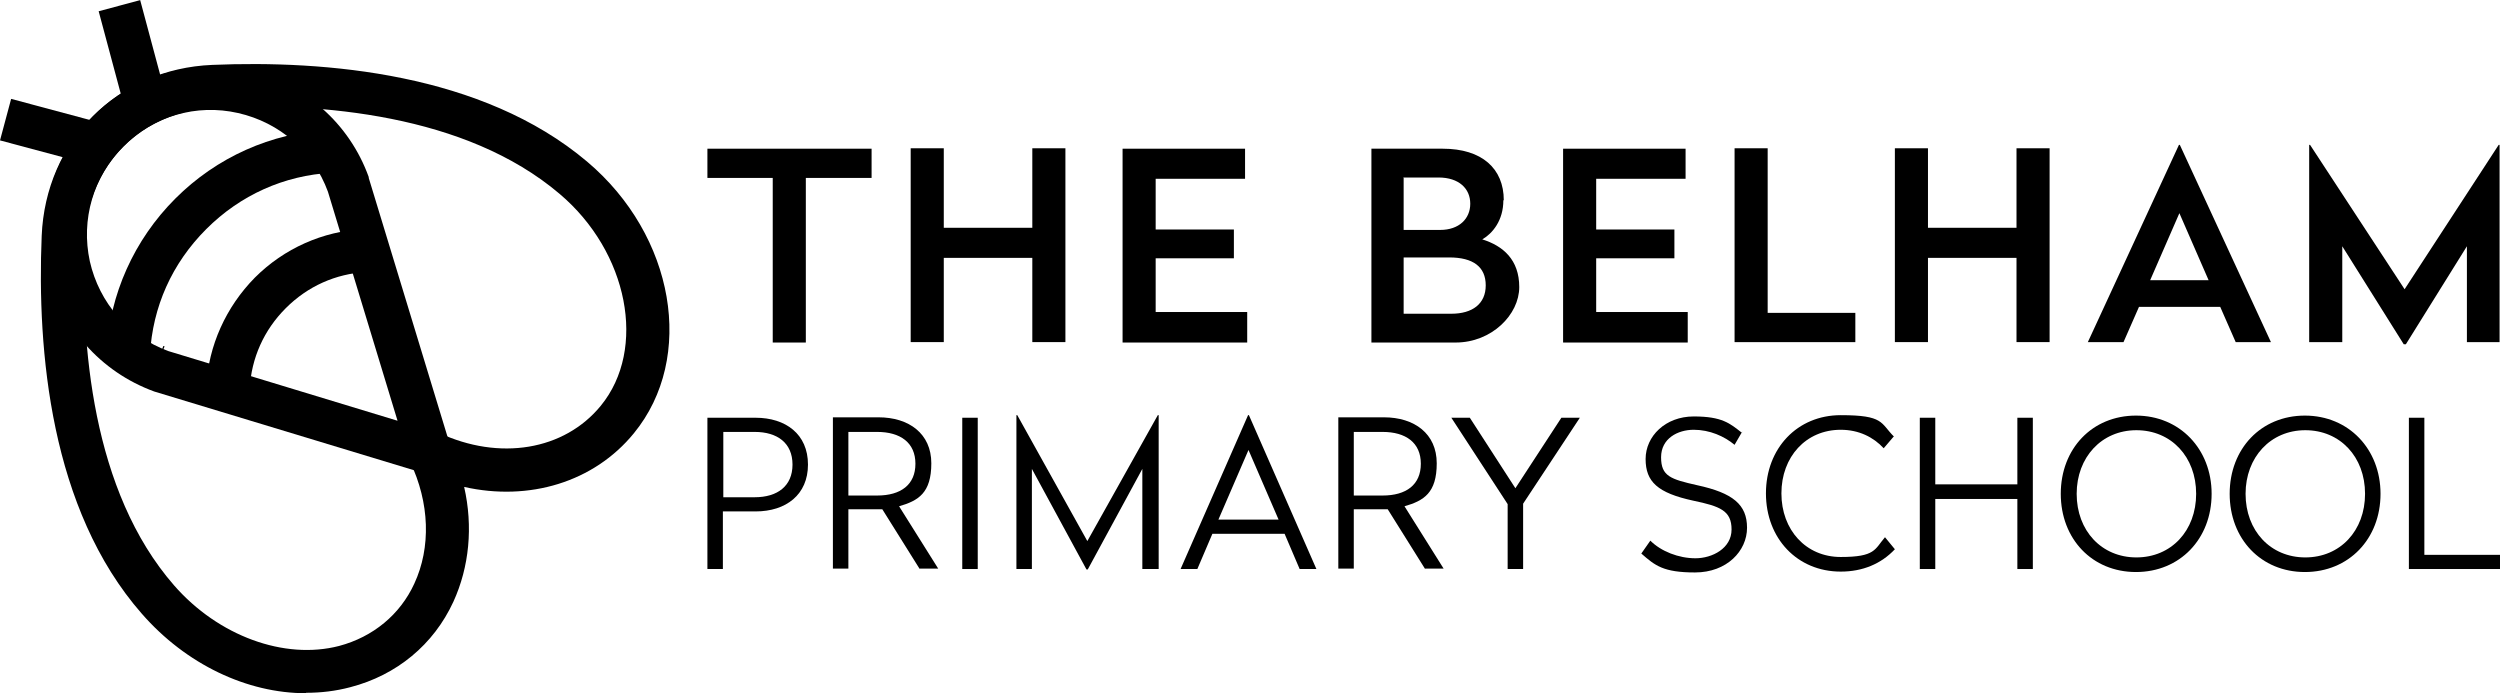
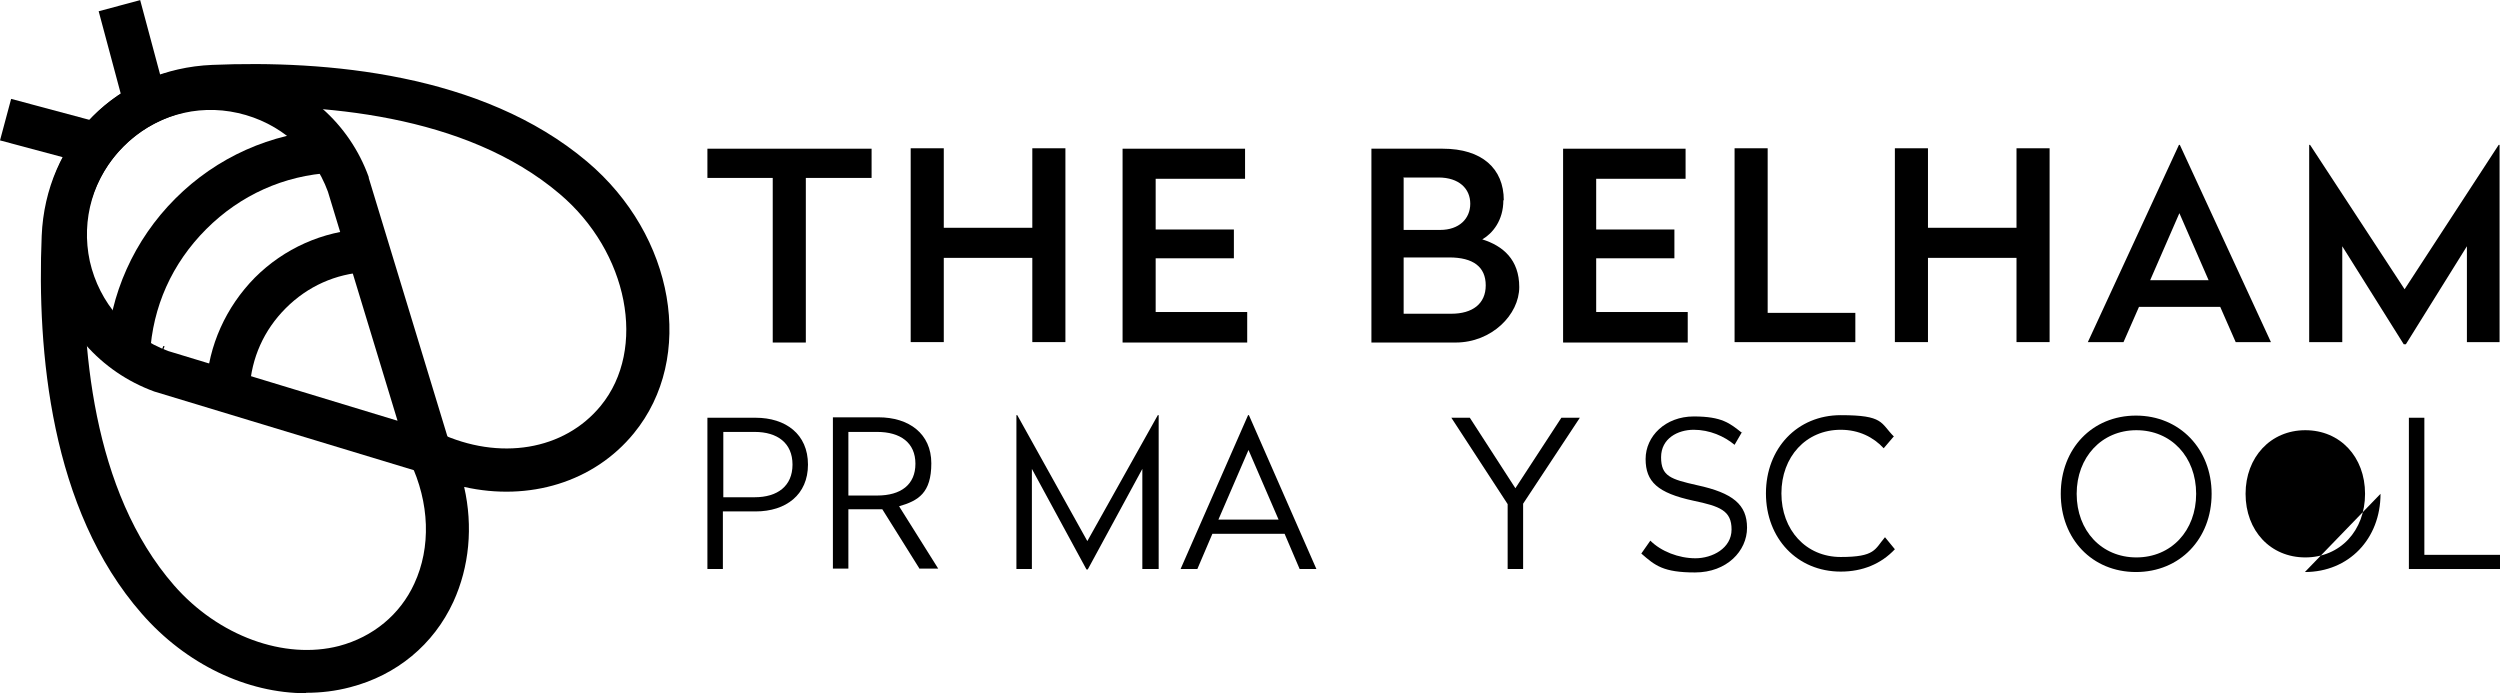
<svg xmlns="http://www.w3.org/2000/svg" id="Layer_1" version="1.1" viewBox="0 0 581.7 161.3">
  <defs>
    <style>
      .st0 {
        fill: none;
        stroke: #000;
        stroke-width: 10px;
      }
    </style>
  </defs>
  <path d="M71.2,161.3c-13.7,0-27.9-6.7-38.2-18.5C11.7,118.5,8.6,81.6,9.7,54.9c.9-22.1,17.6-38.9,39.7-39.8h0c26.3-1.1,62.8,1.9,87.2,22.5,20.4,17.2,25.3,45.6,10.9,63.2-9.3,11.4-24.4,15.9-39.5,12.5,2.1,9.2,1.2,18.6-2.5,26.7-4.6,10-13.2,17.1-24,19.9-3.4.9-6.8,1.3-10.3,1.3ZM49.9,25.1h0c-17,.7-29.4,13.2-30.2,30.2-1,24.8,1.7,59,20.8,80.9,10.3,11.8,25.7,17.4,38.4,14.1,7.9-2.1,14.2-7.3,17.5-14.5,3.9-8.4,3.6-18.8-1-28.4-.9-1.9-.5-4.2,1-5.7,1.5-1.5,3.8-1.9,5.7-1,14.1,6.6,29.2,4.1,37.7-6.3,10.8-13.2,6.4-35.8-9.6-49.3-21.9-18.6-55.8-21.2-80.3-20.2Z" />
  <path d="M107.5,112.8l-71.6-21.7c-12.6-4.6-21.8-15.1-24.7-28.1s1-26.5,10.5-36c9.5-9.5,22.9-13.4,36-10.5,13.1,2.9,23.6,12.2,28.1,24.7v.2c0,0,21.7,71.3,21.7,71.3ZM39.2,81.7l53.3,16.2-16.2-53.3c-3.4-9.3-11.2-16.1-20.9-18.3-9.7-2.2-19.7.7-26.7,7.8-7,7-9.9,17-7.8,26.7,2.2,9.7,9,17.5,18.3,20.9Z" />
  <g>
    <polygon points="34.7 89.9 34.4 89.8 36 86.1 38 80.5 38.3 80.6 36.7 84.3 34.7 89.9" />
    <path class="st0" d="M53,90.3" />
    <path d="M58,90.5l-10-.6c.5-9.5,4.6-18.5,11.3-25.3,6.8-6.8,15.8-10.8,25.3-11.3l.6,10c-7.1.4-13.6,3.3-18.7,8.4-5.1,5.1-8,11.6-8.4,18.7Z" />
  </g>
  <g>
    <rect x="7.2" y="19.4" width="10" height="22.6" transform="translate(-20.6 34.6) rotate(-75)" />
    <rect x="25.7" y=".9" width="10" height="22.6" transform="translate(-2.1 8.4) rotate(-15)" />
  </g>
  <path d="M34.8,82.5l-10-.6c.7-13.4,6.4-26.1,16-35.7,9.6-9.6,22.3-15.3,35.8-16l.6,10c-11.1.6-21.3,5.2-29.2,13.1-8,8-12.5,18.1-13.1,29.2Z" />
  <g>
    <path d="M202.8,41.4h-15.3v38.3h-7.7v-38.3h-15.2v-6.8h38.2v6.8Z" />
    <path d="M247.9,79.6h-7.7v-19.6h-20.6v19.6h-7.7v-45.1h7.7v18.5h20.6v-18.5h7.7v45.1Z" />
    <path d="M289.7,41.6h-20.8v11.8h18.2v6.7h-18.2v12.5h21.3v7.1h-29v-45.1h28.5v7.1Z" />
    <path d="M349.8,46.6c0,4.7-2.5,7.7-4.9,9.1,4.8,1.5,8.6,4.7,8.6,11.1s-6.4,12.9-14.8,12.9h-19.6v-45.1h16.6c9.1,0,14.2,4.6,14.2,12ZM326.6,41.2v12.3h8.5c4.4,0,7-2.6,7-6.1s-2.6-6.1-7.4-6.1h-8ZM326.6,59.9v13.1h11.1c4.9,0,8-2.3,8-6.6s-2.9-6.5-8.5-6.5h-10.6Z" />
    <path d="M392.2,41.6h-20.8v11.8h18.2v6.7h-18.2v12.5h21.3v7.1h-29v-45.1h28.5v7.1Z" />
    <path d="M411.3,72.8h20.4v6.8h-28.1v-45.1h7.7v38.3Z" />
    <path d="M476.9,79.6h-7.7v-19.6h-20.6v19.6h-7.7v-45.1h7.7v18.5h20.6v-18.5h7.7v45.1Z" />
    <path d="M528.5,79.6h-8.3l-3.6-8.2h-18.9l-3.6,8.2h-8.3l21.2-45.9h.2l21.2,45.9ZM500.3,65.2h13.6l-6.8-15.6-6.8,15.6Z" />
    <path d="M581.7,79.6h-7.7v-22.3l-14.2,22.8h-.5l-14.3-22.8v22.3h-7.7v-45.9h.2l22,33.6,21.9-33.6h.2v45.9Z" />
  </g>
  <g>
    <path d="M188,108.1c0,7-5.1,10.9-12.2,10.9h-7.6v13.4h-3.6v-35.2h11.2c7,0,12.2,3.8,12.2,10.9ZM168.3,100.5v15.2h7.3c5.3,0,8.8-2.6,8.8-7.6s-3.5-7.6-8.8-7.6h-7.3Z" />
    <path d="M214,132.4l-8.7-13.9c-.3,0-.7,0-1,0h-6.9v13.8h-3.6v-35.2h10.6c7.1,0,12.3,3.8,12.3,10.7s-3,8.7-7.5,10l9.1,14.5h-4.3ZM213,107.9c0-4.9-3.5-7.4-8.9-7.4h-6.7v14.8h6.7c5.5,0,8.9-2.5,8.9-7.4Z" />
-     <path d="M227.5,132.4h-3.6v-35.2h3.6v35.2Z" />
    <path d="M269.4,132.4h-3.6v-23.3l-12.7,23.4h-.3l-12.7-23.4v23.3h-3.6v-35.8h.2l16.3,29.3,16.4-29.3h.2v35.8Z" />
    <path d="M306.3,132.4h-3.9l-3.5-8.2h-16.8l-3.5,8.2h-3.9l15.7-35.8h.2l15.7,35.8ZM283.4,120.9h14.1l-7-16.2-7,16.2Z" />
-     <path d="M331.6,132.4l-8.7-13.9c-.3,0-.7,0-1,0h-6.9v13.8h-3.6v-35.2h10.6c7.1,0,12.3,3.8,12.3,10.7s-3,8.7-7.5,10l9.1,14.5h-4.3ZM330.6,107.9c0-4.9-3.5-7.4-8.9-7.4h-6.7v14.8h6.7c5.5,0,8.9-2.5,8.9-7.4Z" />
    <path d="M354.4,117.3v15.1h-3.6v-15.1l-13.1-20.1h4.3l10.6,16.4,10.7-16.4h4.3l-13.2,20Z" />
    <path d="M405.4,100.4l-1.8,3.1c-2.4-2-5.8-3.5-9.5-3.5s-7.6,2-7.6,6.4,2.2,5.1,8.4,6.5c8.3,1.8,11.6,4.5,11.6,9.9s-4.7,10.4-12.1,10.4-9.3-1.6-12.5-4.4l2.1-3c2.5,2.5,6.6,4.1,10.5,4.1s8.4-2.3,8.4-6.7-2.7-5.4-8.9-6.7c-8.3-1.8-11.1-4.4-11.1-9.7s4.6-9.9,11.2-9.9,8.4,1.6,11.2,3.8Z" />
    <path d="M440.6,101.6l-2.3,2.7c-2.4-2.6-5.8-4.3-10-4.3-8.1,0-13.8,6.3-13.8,14.8s5.7,14.8,13.8,14.8,7.9-1.8,10.3-4.6l2.3,2.8c-3.2,3.4-7.5,5.2-12.6,5.2-10.1,0-17.4-7.7-17.4-18.2s7.3-18.2,17.4-18.2,9.2,1.8,12.4,5Z" />
-     <path d="M473,132.4h-3.6v-16.3h-19.1v16.3h-3.6v-35.2h3.6v15.5h19.1v-15.5h3.6v35.2Z" />
    <path d="M514.6,114.9c0,10.5-7.4,18.2-17.6,18.2s-17.5-7.7-17.5-18.2,7.3-18.2,17.5-18.2,17.6,7.8,17.6,18.2ZM483.2,114.9c0,8.6,5.8,14.8,13.9,14.8s13.9-6.2,13.9-14.8-5.8-14.8-13.9-14.8-13.9,6.3-13.9,14.8Z" />
-     <path d="M553.9,114.9c0,10.5-7.4,18.2-17.6,18.2s-17.5-7.7-17.5-18.2,7.3-18.2,17.5-18.2,17.6,7.8,17.6,18.2ZM522.5,114.9c0,8.6,5.8,14.8,13.9,14.8s13.9-6.2,13.9-14.8-5.8-14.8-13.9-14.8-13.9,6.3-13.9,14.8Z" />
+     <path d="M553.9,114.9c0,10.5-7.4,18.2-17.6,18.2ZM522.5,114.9c0,8.6,5.8,14.8,13.9,14.8s13.9-6.2,13.9-14.8-5.8-14.8-13.9-14.8-13.9,6.3-13.9,14.8Z" />
    <path d="M564.1,129.1h17.6v3.3h-21.2v-35.2h3.6v31.9Z" />
  </g>
</svg>